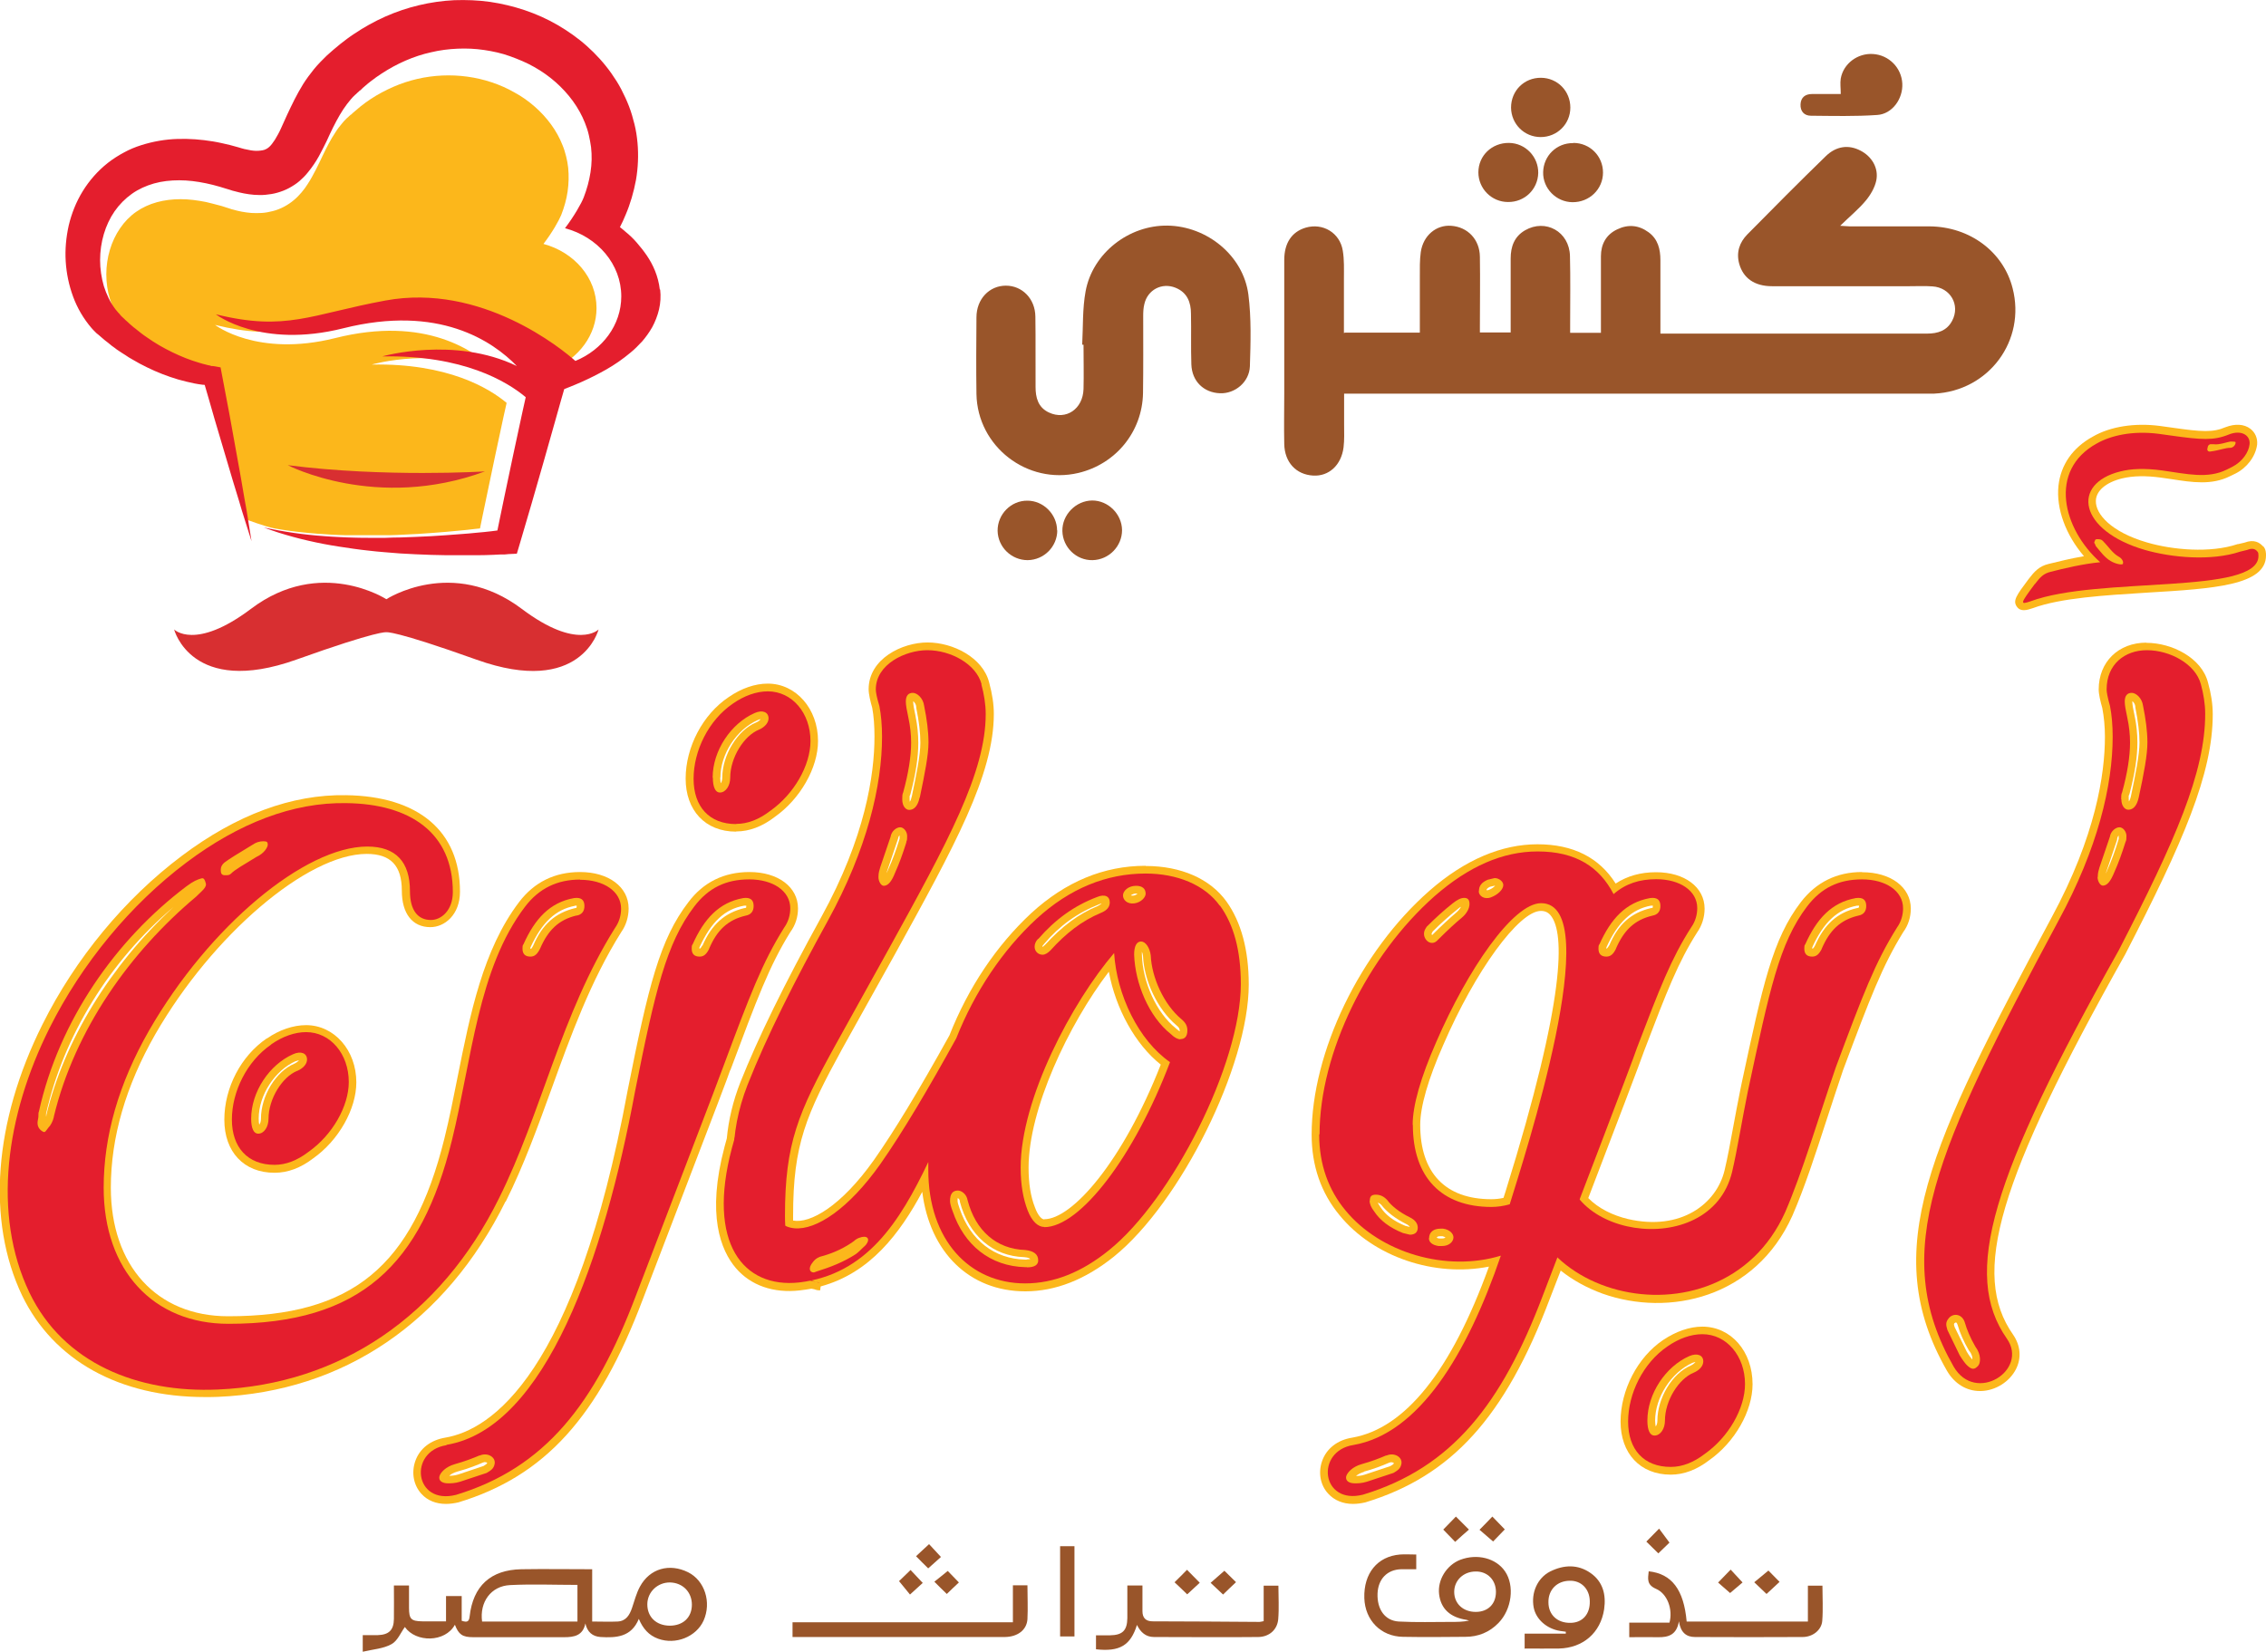
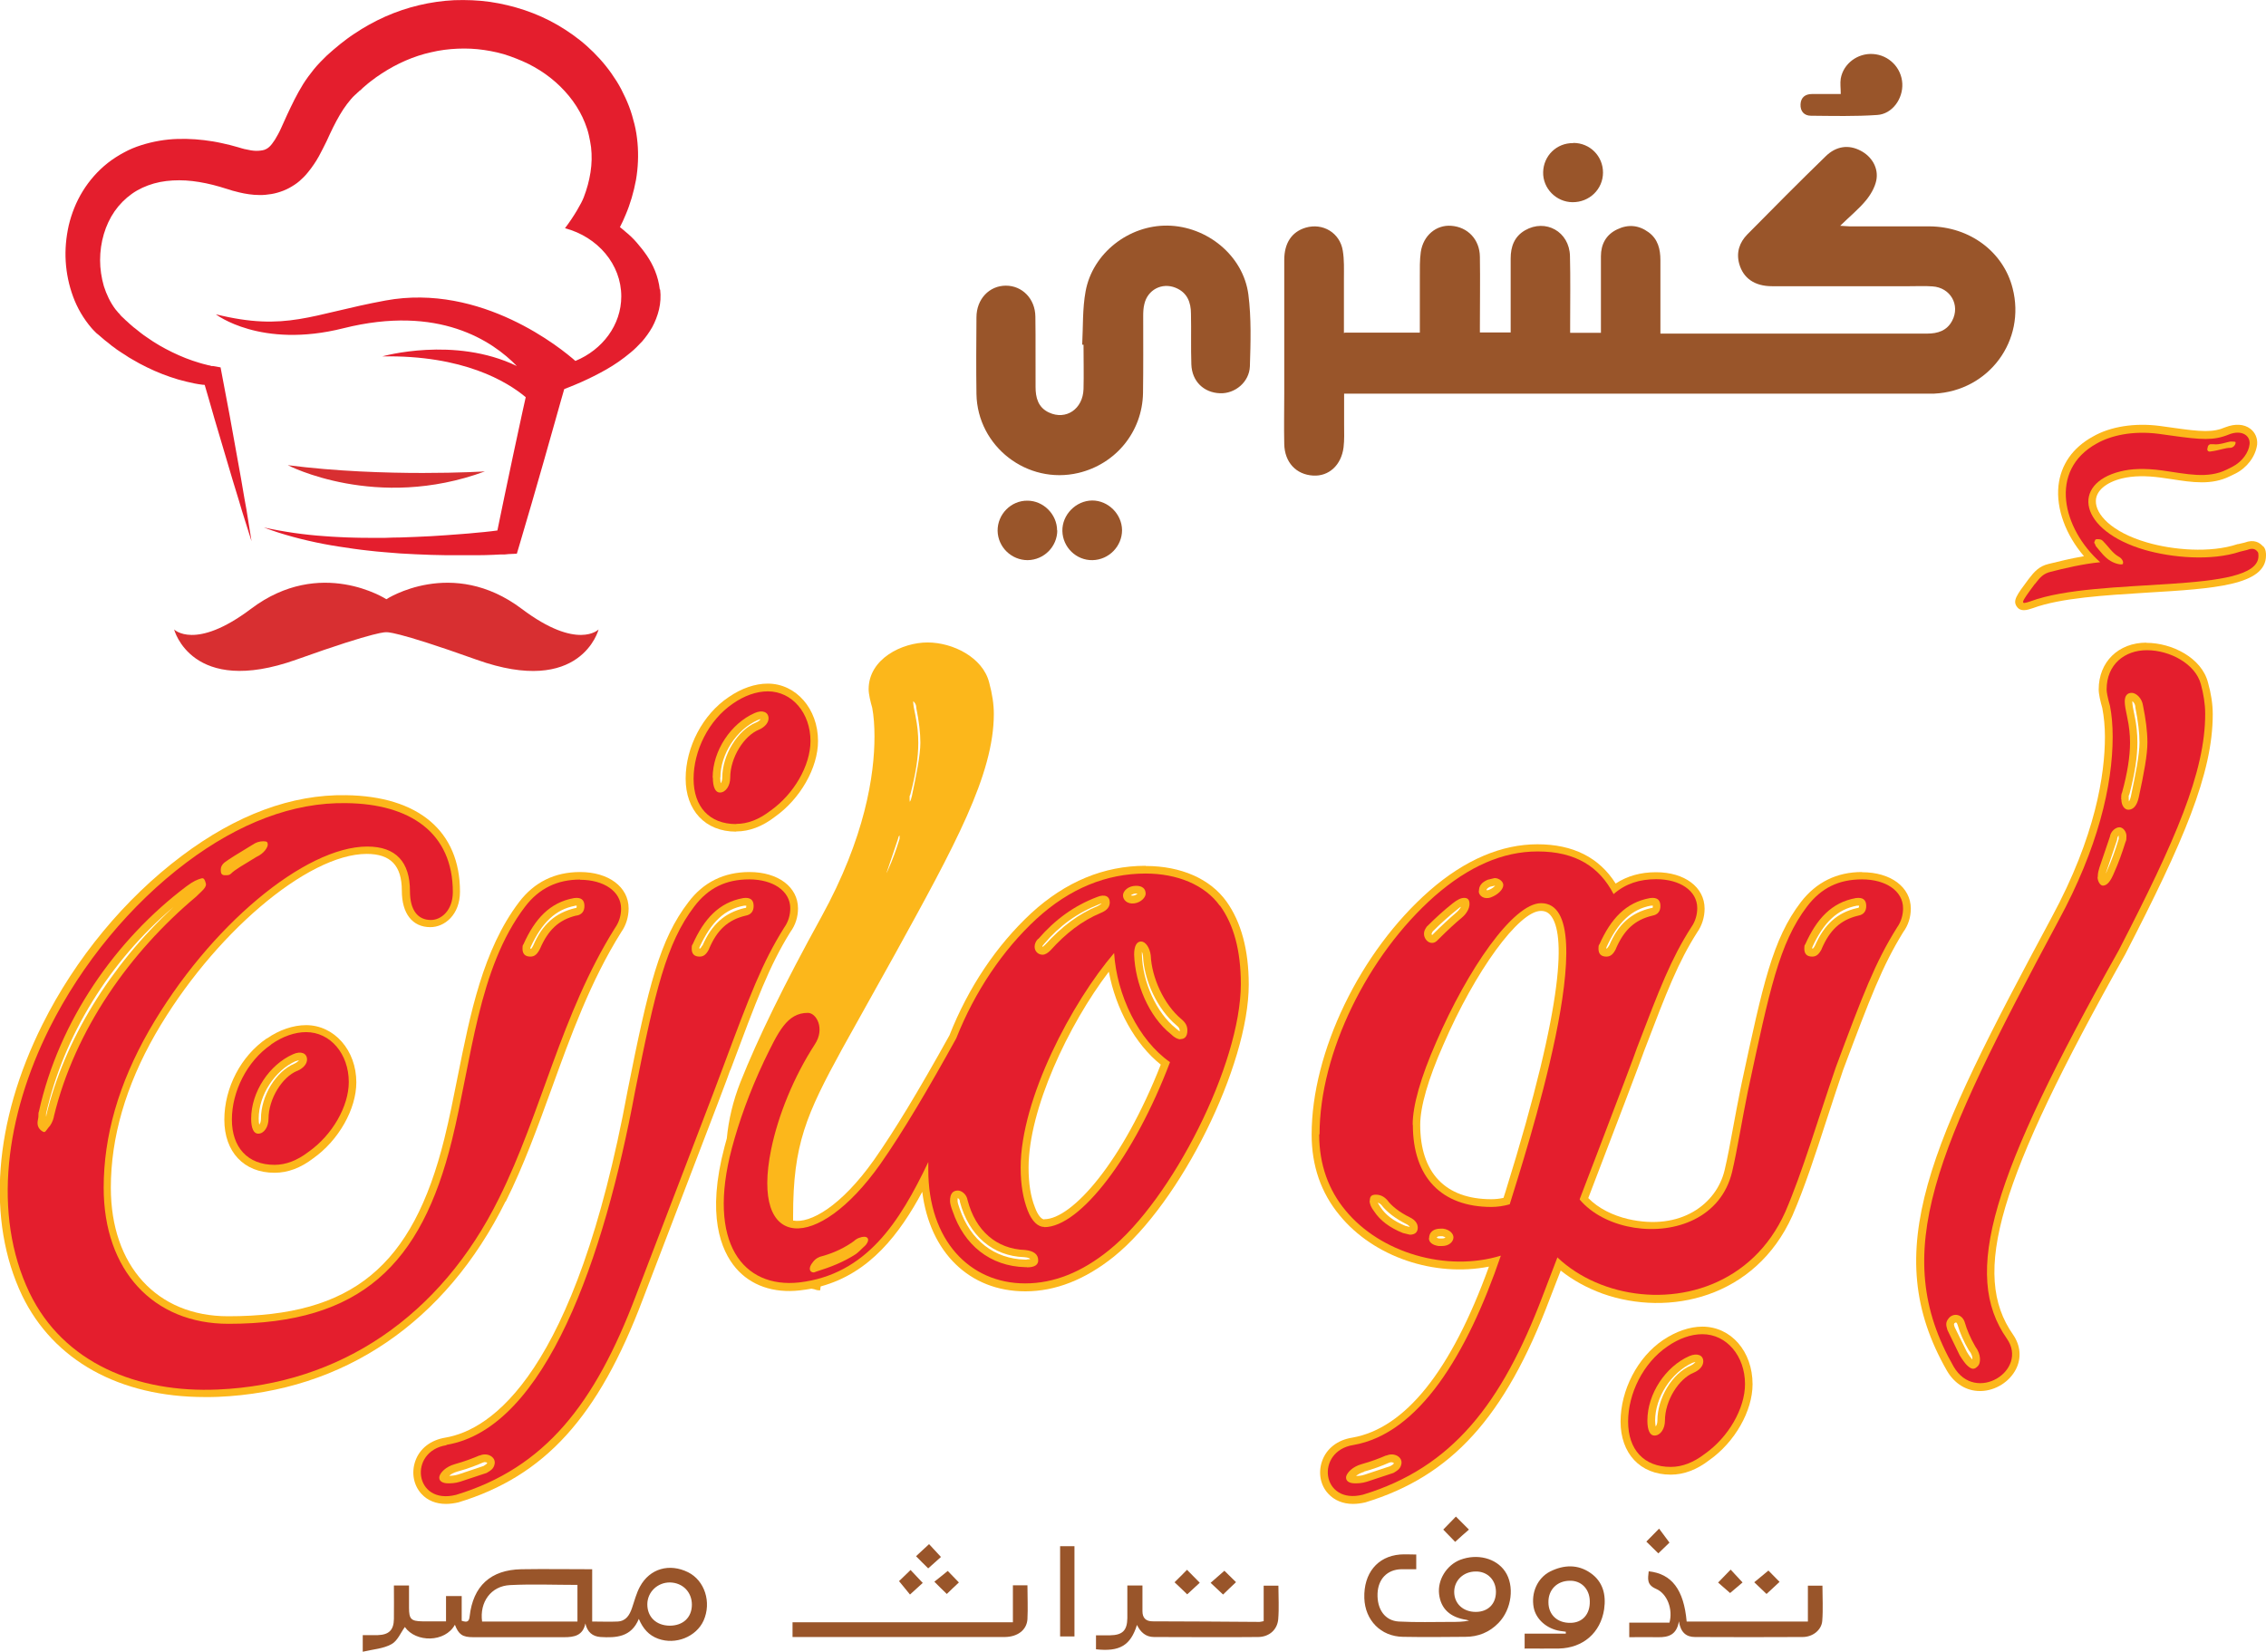
<svg xmlns="http://www.w3.org/2000/svg" id="Layer_2" data-name="Layer 2" viewBox="0 0 120 87.5">
  <defs>
    <style>
      .cls-1 {
        fill: #e41e2d;
      }

      .cls-1, .cls-2, .cls-3, .cls-4 {
        stroke-width: 0px;
      }

      .cls-2 {
        fill: #d82f31;
      }

      .cls-3 {
        fill: #99552a;
      }

      .cls-4 {
        fill: #fcb71b;
      }
    </style>
  </defs>
  <g id="Layer_1-2" data-name="Layer 1">
    <g>
      <g>
        <path class="cls-4" d="M119.84,28.94c-.17-.2-.47-.39-.97-.2l-.34.08h-.03c-1.45.49-3.46.31-4.81-.09-1.89-.55-2.72-1.5-2.7-2.2.01-.53.53-.98,1.39-1.19.59-.14,1.25-.15,2.07-.04.19.03.37.05.55.08,1.09.17,2.13.33,3.1-.16l.29-.14c.61-.31,1.06-.91,1.14-1.53.03-.34-.1-.64-.36-.84-.33-.25-.8-.28-1.32-.08-.66.28-1.23.25-2.83.02l-.65-.09c-1.32-.17-2.61.03-3.53.56-1.08.59-1.71,1.5-1.83,2.61-.13,1.22.39,2.61,1.35,3.73-.69.12-1.35.28-1.87.41-.51.12-.76.41-1.06.8h0c-.66.88-.85,1.15-.62,1.47.1.14.23.18.37.18.16,0,.33-.06.48-.11,1.47-.54,3.8-.68,6.05-.82,3.52-.21,6.29-.38,6.29-1.97,0-.12,0-.34-.16-.5Z" />
        <path class="cls-4" d="M113.67,34.04c-1.49,0-2.53,1.02-2.53,2.48,0,.26.1.67.19.98.09.47.14.99.14,1.52,0,1.99-.49,5.26-2.82,9.57-6.47,12.06-9.18,17.66-5.55,24.01h0c.4.69,1.03,1.08,1.75,1.08.02,0,.04,0,.06,0,.77-.02,1.51-.49,1.85-1.16.3-.59.24-1.25-.15-1.82-2.26-3.22-.82-8.12,5.94-20.16,3.07-5.95,4.63-9.55,4.63-12.71,0-.53-.09-1.11-.25-1.67-.33-1.32-1.92-2.11-3.26-2.11ZM103.5,70.09s.05-.04.08-.04c.04,0,.07.06.09.13h0c.11.4.33.9.59,1.34l.03.04c.15.19.17.36.16.45,0,0-.01-.01-.02-.02-.05-.05-.16-.19-.28-.4l-.64-1.3c-.05-.16-.04-.17,0-.21ZM112.11,44.46l.02-.07c0-.06.04-.1.07-.13,0,0,0,.02,0,.03,0,.06,0,.13,0,.15l-.02.06c-.17.56-.35,1.06-.58,1.58-.03.07-.06.14-.08.19.01-.06.03-.11.05-.17l.55-1.63ZM113.05,37.96c-.09-.42-.13-.65-.13-.8,0,0,0-.01,0-.02.06.04.15.14.16.3v.03c.15.76.22,1.35.22,1.86,0,.65-.22,1.74-.45,2.83-.03.14-.07.24-.11.29,0-.03-.01-.07-.01-.12,0-.06,0-.16,0-.18l.04-.09c.28-1.06.42-1.95.42-2.73,0-.46-.05-.95-.14-1.38Z" />
        <path class="cls-4" d="M38.99,44.04c.69,0,1.38-.26,2.04-.77,1.35-.95,2.29-2.6,2.29-4.02,0-1.71-1.17-3.04-2.66-3.04-.68,0-1.4.25-2.08.72-1.36.91-2.27,2.64-2.27,4.31s1.02,2.81,2.67,2.81ZM38.15,41.19c0-1.24.85-2.55,1.98-3.05.07-.03.12-.04.15-.05-.03.05-.1.12-.24.18-.97.39-1.79,1.72-1.79,2.91,0,.14-.04.25-.08.31-.01-.07-.03-.16-.03-.31Z" />
        <path class="cls-4" d="M90.15,70.27c-.67,0-1.39.25-2.08.71-1.35.91-2.25,2.65-2.25,4.32s1.02,2.81,2.66,2.81c.69,0,1.38-.26,2.04-.77,1.35-.95,2.29-2.6,2.29-4.02,0-1.74-1.14-3.05-2.66-3.05ZM89.78,72.15s-.1.12-.24.18c-.98.41-1.77,1.72-1.77,2.92,0,.14-.04.25-.09.31-.01-.07-.03-.17-.03-.31,0-1.23.85-2.55,1.97-3.06.07-.03.13-.04.16-.05Z" />
        <path class="cls-4" d="M60.66,45.86c-2.2,0-4.23.84-6.05,2.51-1.84,1.71-3.34,3.95-4.33,6.47-1.66,2.99-2.93,5.08-3.99,6.59-1.76,2.49-3.4,3.39-4.29,3.22,0-.08,0-.17,0-.26,0-3.76.68-5.33,2.62-8.87l2.78-4.99c3.15-5.72,5.23-9.49,5.23-12.72,0-.49-.08-1.05-.25-1.67-.34-1.32-1.92-2.11-3.26-2.11s-3.12.86-3.12,2.48c0,.26.1.67.19.98.08.43.12.95.12,1.52,0,2.03-.49,5.34-2.82,9.57-1.95,3.54-3.35,6.4-4.28,8.74-.39.99-.63,2-.72,2.98-.04.15-.08.29-.12.44-.96,3.62-.2,5.49.6,6.43.79.92,1.99,1.34,3.39,1.18.21-.02.41-.06.61-.09.05.01.1.02.15.03.13.05.22.06.31.06l.03-.21c2.62-.71,4.19-2.8,5.38-5.01.4,3.19,2.49,5.27,5.46,5.27,1.59,0,3.17-.62,4.69-1.84,3.53-2.85,7.14-10.12,7.14-14.41,0-1.83-.4-3.31-1.18-4.4-.86-1.2-2.41-1.88-4.27-1.88ZM58.16,47.98c-1.02.41-1.94,1.1-2.82,2.07-.08.08-.13.11-.14.1,0-.03,0-.05.06-.11l.03-.04c.82-.97,1.78-1.66,2.94-2.11.04-.02.08-.03.11-.04-.05.06-.15.11-.19.13ZM54.37,66.72h-.08c-1.63-.04-2.9-1.02-3.47-2.7-.07-.19-.11-.33-.11-.42,0-.07,0-.12.01-.14.04.02.1.07.11.15v.04c.47,1.79,1.74,2.89,3.42,2.94.21.02.28.06.31.1-.04,0-.1.02-.19.02ZM55.3,64.59c-.13,0-.33-.19-.49-.63-.23-.58-.34-1.27-.34-2.11,0-3.1,2.11-7.57,4.25-10.38.36,1.96,1.41,3.86,2.75,4.92-2.01,5.13-4.69,8.19-6.17,8.19ZM62.48,54.59s0,.03,0,.04c-.04-.02-.11-.07-.2-.15l-.02-.02c-1.01-.81-1.75-2.42-1.79-3.9,0-.06,0-.11,0-.15.03.06.05.14.06.23.06,1.33.78,2.83,1.76,3.66.17.13.18.21.18.29ZM59.88,47.43s.12-.1.27-.1c.04,0,.07,0,.09,0-.04.04-.11.1-.23.11-.07,0-.11,0-.13-.02ZM47.64,44.43l-.02.06c-.17.55-.35,1.05-.59,1.58-.03.07-.06.13-.08.18.01-.06.03-.11.05-.17l.55-1.63.02-.07c0-.06.04-.1.07-.13,0,0,0,.02,0,.03,0,.06,0,.13,0,.15ZM48.49,37.96c-.09-.41-.13-.65-.13-.8,0,0,0-.01,0-.02.06.05.15.15.16.3v.04c.15.74.22,1.35.22,1.86,0,.65-.22,1.74-.45,2.83h0c-.03.14-.07.25-.11.3,0-.03-.01-.07-.01-.12,0-.06,0-.16,0-.18l.04-.09c.28-1.06.42-1.95.42-2.73,0-.46-.05-.95-.14-1.38Z" />
        <path class="cls-4" d="M38.68,56.68c1.41-3.77,2.05-5.5,3.18-7.32.26-.35.4-.79.4-1.24,0-1.14-1.06-1.93-2.57-1.93-1.35,0-2.44.54-3.23,1.59-1.52,1.98-2.12,4.43-3.22,9.97-2.78,15.07-7.24,17.99-9.66,18.4-.78.13-1.36.58-1.59,1.25-.21.61-.09,1.27.33,1.73.32.35.77.53,1.3.53.21,0,.42-.03.65-.08,4.58-1.39,7.42-4.52,9.78-10.78l1.31-3.42c2.63-6.87,3.19-8.33,3.31-8.7h0ZM37.19,50.08c-.08.15-.12.17-.14.17,0,0,0,0-.01,0h0s0-.03,0-.05v-.02c.63-1.36,1.34-2.03,2.38-2.21.04,0,.08,0,.1,0,0,0,0,.01,0,.02,0,.07-.01.09-.01.09,0,0-.02.01-.06.02h-.03c-1.04.25-1.73.86-2.22,1.99ZM24.21,77.95c.6-.16,1.11-.37,1.36-.48.11-.05.2-.01.23.01-.01.05-.03.07-.19.17l-1.34.45c-.19.06-.35.07-.48.07.08-.08.22-.16.42-.22Z" />
        <path class="cls-4" d="M26.78,63.65c.96-1.92,1.71-4,2.44-6.01,1.01-2.79,2.05-5.67,3.68-8.27.25-.35.39-.8.39-1.25,0-1.14-1.06-1.93-2.57-1.93-1.35,0-2.43.54-3.23,1.59-1.92,2.53-2.59,5.94-3.25,9.23-.22,1.1-.44,2.23-.71,3.31-1.68,6.76-4.88,9.4-11.45,9.4-3.77,0-6.21-2.67-6.21-6.81,0-2.66.79-5.39,2.35-8.12,3.03-5.27,8.06-9.56,11.2-9.56,1.27,0,1.86.62,1.86,1.95,0,1.21.56,1.93,1.51,1.93.76,0,1.57-.66,1.57-1.88,0-3.2-2.2-5.06-6.04-5.11-2.87-.05-5.8,1.04-8.7,3.22-3.01,2.26-5.63,5.43-7.37,8.92-2.58,5.16-2.97,10.39-1.08,14.36,1.66,3.44,5.16,5.38,9.68,5.38.23,0,.46,0,.69-.01,6.65-.28,12.06-3.95,15.23-10.35ZM30.44,47.97s.08,0,.1,0c0,0,0,.01,0,.02,0,.06-.01.09-.01.09,0,0-.01.01-.05.02h-.02c-1.05.25-1.74.86-2.22,1.98-.08.16-.12.18-.12.18,0,0,0,0-.03,0h0s0-.03,0-.05v-.02c.61-1.34,1.34-2.02,2.36-2.21ZM2.46,59.07v.02s-.01.03-.02.05c0-.03,0-.05,0-.07,0,0,0-.02,0-.03v-.05c.94-4.15,3.37-8.08,6.75-10.95-3.36,3.11-5.79,7.08-6.74,11.04Z" />
        <path class="cls-4" d="M98.6,46.19c-1.33,0-2.42.54-3.23,1.59-1.5,1.96-2.01,4.35-3.13,9.56l-.08.39c-.14.69-.26,1.35-.38,1.99-.15.82-.29,1.59-.45,2.26-.42,1.78-2.31,3.24-5.12,2.59-.8-.19-1.56-.56-2.1-1.11,1.34-3.49,2.82-7.38,2.96-7.8,1.22-3.2,1.8-4.69,2.81-6.28.25-.35.39-.8.39-1.25,0-1.14-1.06-1.93-2.57-1.93-.82,0-1.53.2-2.14.6-.87-1.38-2.26-2.08-4.14-2.08s-3.82.8-5.72,2.46c-3.68,3.23-6.24,8.55-6.24,12.92,0,1.65.5,3.09,1.48,4.27,1.8,2.21,5.03,3.29,7.91,2.72-2,5.53-4.44,8.57-7.24,9.06-.78.12-1.37.58-1.6,1.25-.21.61-.09,1.27.33,1.72.32.35.78.54,1.31.54.21,0,.43-.03.65-.08,4.57-1.39,7.4-4.51,9.77-10.78.12-.32.33-.85.58-1.5.64.51,1.39.92,2.21,1.22,3.51,1.25,8.1.24,10.06-4.13.64-1.47,1.21-3.22,1.81-5.07.28-.86.57-1.74.87-2.63,1.45-3.87,2.08-5.52,3.19-7.32.26-.35.4-.79.4-1.24,0-1.14-1.06-1.93-2.58-1.93ZM96.12,50.08c-.09.17-.13.17-.14.17,0,0,0,0-.01,0h0s0-.03,0-.05v-.02c.61-1.34,1.34-2.02,2.38-2.21.04,0,.08,0,.1,0,0,0,0,.01,0,.02,0,.09-.02.1-.11.11-1.04.24-1.73.86-2.22,1.98ZM76.28,65.48h.11c.08.02.13.05.16.07-.03.02-.09.05-.18.05h-.15c-.07-.01-.11-.02-.13-.04,0-.04.04-.08.19-.08ZM72.96,63.7c.06.02.12.05.19.12.29.38.75.73,1.33,1.02.05.02.14.08.18.15l-.24-.06c-.63-.26-1.04-.57-1.32-1-.05-.07-.11-.16-.14-.23ZM78.83,47.14c-.05.02-.09.02-.11.01,0-.05.04-.11.19-.18l.27-.06c-.05.06-.16.16-.34.23ZM77.14,48.32c-.39.33-.82.73-1.29,1.2,0,0,0,.01-.01.01-.01-.02-.03-.04-.03-.07,0-.01.03-.06.06-.12.45-.45.89-.84,1.33-1.19.07-.06.12-.1.17-.12-.04.08-.11.18-.23.29ZM85.22,50.07c-.09.15-.13.18-.14.18,0,0,0,0-.01,0h0s0-.03,0-.05v-.02c.61-1.34,1.34-2.02,2.36-2.21.04,0,.08,0,.1,0,0,0,0,.01,0,.02,0,.06-.01.09-.01.09,0,0-.01.01-.06.02h-.03c-1.06.25-1.74.86-2.21,1.98ZM79.62,63.45c-.22.05-.43.07-.65.07-2.43,0-3.76-1.4-3.76-3.94,0-.96.42-2.42,1.22-4.23,1.69-3.92,4.01-7.1,5.17-7.1.24,0,.41.09.55.28.68.92.81,4.2-2.42,14.58-.04.13-.08.24-.11.34ZM75.68,65.6h.4s-.4,0-.4,0h0ZM72.23,77.95c.45-.12.94-.3,1.35-.48.11-.04.2,0,.23.02,0,0,0,0,0,0,0,.05-.01.07-.19.17l-1.35.45c-.18.06-.34.07-.46.07.09-.08.23-.16.43-.22Z" />
        <path class="cls-4" d="M14.13,55c-1.37.93-2.25,2.62-2.25,4.31s1.02,2.81,2.66,2.81c.7,0,1.39-.26,2.04-.76,1.35-.95,2.29-2.61,2.29-4.03,0-1.7-1.17-3.03-2.66-3.03-.68,0-1.42.25-2.08.71ZM15.67,56.21c.07-.03.12-.04.16-.05-.03.05-.11.12-.24.18-.98.41-1.77,1.71-1.77,2.91,0,.15-.04.26-.09.32-.02-.07-.03-.17-.03-.32,0-1.24.85-2.55,1.97-3.05Z" />
      </g>
      <path class="cls-1" d="M30.72,46.59c-1.2,0-2.17.46-2.91,1.43-2.5,3.28-2.82,8.09-3.88,12.39-1.62,6.56-4.81,9.71-11.83,9.71-3.98,0-6.61-2.82-6.61-7.21,0-2.73.79-5.5,2.4-8.32,3.19-5.55,8.27-9.75,11.56-9.75,1.53,0,2.26.83,2.26,2.36,0,1.02.42,1.53,1.11,1.53.55,0,1.16-.51,1.16-1.48,0-3.14-2.26-4.67-5.64-4.71-2.82-.05-5.69,1.06-8.46,3.14-2.96,2.22-5.55,5.36-7.26,8.78-2.31,4.62-3.05,9.85-1.06,14.01,1.8,3.74,5.73,5.32,9.98,5.13,6.47-.28,11.79-3.88,14.88-10.12,2.26-4.53,3.28-9.75,6.15-14.33.23-.32.32-.69.32-1.02,0-.92-.92-1.53-2.17-1.53ZM11.91,45.67c.18-.14.69-.46,1.39-.88.28-.19.46-.23.65-.23s.23.05.23.18-.18.46-.6.65c-.69.42-1.16.69-1.34.88-.09.09-.18.09-.32.09-.18,0-.23-.09-.23-.28,0-.14.05-.28.23-.42ZM2.85,59.17c-.05.23-.18.46-.28.55-.14.18-.18.28-.28.23-.18-.09-.37-.28-.28-.65.05-.18,0-.32.05-.42,1.06-4.81,4.07-9.11,7.81-11.93.37-.28.6-.37.79-.42.14-.05.19.09.23.23.09.23-.19.42-.51.74-3.47,2.91-6.42,7.03-7.53,11.65ZM30.54,48.49c-.97.23-1.52.79-1.94,1.76-.14.28-.28.42-.51.42-.28,0-.42-.14-.42-.42,0-.09,0-.19.05-.23.6-1.34,1.39-2.22,2.68-2.45.37-.05.55.09.55.42,0,.28-.14.46-.42.51ZM14.36,55.33c-1.29.88-2.08,2.5-2.08,3.97s.83,2.4,2.26,2.4c.6,0,1.2-.23,1.8-.69,1.25-.88,2.13-2.4,2.13-3.7,0-1.48-.97-2.64-2.26-2.64-.6,0-1.25.23-1.85.65ZM15.74,56.72c-.79.32-1.52,1.48-1.52,2.54,0,.42-.23.79-.55.79-.23,0-.37-.28-.37-.79,0-1.43.97-2.87,2.22-3.42.42-.19.74-.05.74.28,0,.23-.19.46-.51.6Z" />
      <path class="cls-1" d="M38.99,43.64c.6,0,1.2-.23,1.8-.69,1.25-.88,2.13-2.4,2.13-3.7,0-1.48-.97-2.63-2.26-2.63-.6,0-1.25.23-1.85.65-1.29.88-2.08,2.5-2.08,3.98s.83,2.4,2.26,2.4ZM37.74,41.19c0-1.43.97-2.87,2.22-3.42.42-.19.74-.05.74.28,0,.23-.19.46-.51.6-.79.32-1.52,1.48-1.52,2.54,0,.42-.23.79-.55.79-.23,0-.37-.28-.37-.79ZM23.64,76.55c-2.03.32-1.71,3.19.51,2.63,4.71-1.43,7.35-4.81,9.52-10.54,1.34-3.51,4.62-12.06,4.62-12.11,1.43-3.84,2.08-5.55,3.24-7.4.23-.32.32-.69.32-1.02,0-.92-.92-1.53-2.17-1.53s-2.17.46-2.91,1.43c-1.48,1.94-2.08,4.48-3.14,9.8-1.62,8.74-4.72,17.84-9.98,18.72ZM37.56,50.25c-.14.28-.28.42-.51.42-.28,0-.42-.14-.42-.42,0-.09,0-.19.05-.23.6-1.34,1.39-2.22,2.68-2.45.37-.05.55.09.55.42,0,.28-.14.46-.42.51-.97.23-1.53.79-1.94,1.76ZM25.4,77.1c.42-.19.88.09.79.46-.05.23-.18.32-.42.46l-1.39.46c-.28.09-.51.09-.65.09-.32,0-.51-.14-.46-.37.05-.19.32-.51.83-.65.51-.14.97-.32,1.3-.46Z" />
-       <path class="cls-1" d="M51.98,36.24c-.28-1.06-1.62-1.8-2.87-1.8-1.16,0-2.73.74-2.73,2.08,0,.14.05.42.19.88.09.46.14,1.02.14,1.62,0,2.59-.79,5.96-2.87,9.75-1.71,3.1-3.23,6.1-4.25,8.69-2.08,5.32.56,9.85,3.65,10.45-.42-.09-1.67-.69-1.67-3.51,0-3.84.69-5.45,2.68-9.06l2.77-4.99c3.19-5.78,5.18-9.43,5.18-12.53,0-.51-.09-1.06-.23-1.57ZM48.7,42.25c-.09.42-.28.65-.55.65-.18,0-.37-.19-.37-.56,0-.14,0-.28.05-.37.28-1.02.42-1.9.42-2.64,0-.42-.05-.88-.14-1.29-.09-.42-.14-.69-.14-.88,0-.32.14-.46.37-.46s.55.28.6.69c.14.69.23,1.34.23,1.94,0,.65-.19,1.62-.46,2.91ZM48,44.61c-.19.6-.37,1.11-.6,1.62-.18.46-.37.69-.6.69-.14,0-.28-.23-.28-.46s.05-.37.09-.51l.55-1.62c.05-.32.32-.51.51-.51s.37.23.37.46c0,.14,0,.23-.05.32ZM43.24,67.9l.18.05s-.09,0-.18-.05Z" />
      <path class="cls-1" d="M64.6,47.98c-.79-1.11-2.26-1.71-3.93-1.71-2.08,0-4.02.79-5.78,2.4-1.8,1.66-3.28,3.88-4.25,6.33-1.43,2.59-2.82,4.95-4.02,6.66-3.33,4.71-6.89,4.62-5.78-.79.37-1.8,1.2-3.84,2.31-5.55.55-.83.09-1.67-.37-1.67-1.11,0-1.57,1.02-2.31,2.54-.79,1.67-1.34,3.24-1.71,4.62-1.34,5.04.6,7.44,3.56,7.12,3.56-.42,5.32-3.19,6.84-6.38v.42c0,3.7,2.17,6.01,5.13,6.01,1.53,0,3.01-.6,4.44-1.76,3.33-2.68,6.98-9.85,6.98-14.1,0-1.76-.37-3.14-1.11-4.16ZM60.16,46.92c.32,0,.51.14.51.42,0,.18-.23.46-.6.51s-.6-.18-.6-.42.28-.51.69-.51ZM54.98,49.74c.88-1.02,1.89-1.76,3.1-2.22.42-.18.69-.05.69.28,0,.23-.14.42-.46.55-1.02.42-1.89,1.11-2.68,1.99-.14.14-.28.23-.42.23-.23,0-.42-.18-.42-.42,0-.14.05-.28.18-.42ZM62.51,55.05c-.14,0-.32-.09-.51-.28-1.16-.92-1.89-2.68-1.94-4.21,0-.46.14-.69.37-.69s.46.32.51.74c.05,1.16.69,2.59,1.62,3.37.23.19.32.37.32.6,0,.32-.14.46-.37.46ZM55.3,64.99c-.32,0-.65-.28-.88-.88-.23-.6-.37-1.34-.37-2.26,0-3.65,2.73-8.78,4.95-11.37.14,2.22,1.29,4.62,2.96,5.78-1.89,4.99-4.76,8.74-6.66,8.74ZM54.38,67.12h-.09c-1.85-.05-3.23-1.16-3.84-2.96-.09-.23-.14-.42-.14-.55,0-.37.14-.55.42-.55.18,0,.46.19.51.51.42,1.62,1.53,2.59,3.05,2.64.46.05.69.23.69.55,0,.23-.18.37-.6.37ZM45.78,66.01c-.19.18-.32.32-.46.42-.65.42-1.34.69-2.08.92l-.14.05c-.23,0-.32-.23-.05-.55.14-.19.32-.28.51-.32.65-.18,1.2-.46,1.66-.79.14-.14.37-.23.56-.23s.32.18,0,.51Z" />
      <path class="cls-1" d="M69.86,60.09c0,1.62.51,2.96,1.39,4.02,1.85,2.26,5.36,3.28,8.23,2.4-1.8,5.27-4.35,9.43-7.81,10.03-2.03.32-1.71,3.19.51,2.63,4.71-1.43,7.35-4.81,9.52-10.54,1.29-3.37,4.85-12.66,4.99-13.13,1.2-3.14,1.8-4.71,2.87-6.38.23-.32.32-.69.32-1.02,0-.92-.92-1.53-2.17-1.53-.88,0-1.62.23-2.26.79-.74-1.43-1.99-2.26-4.02-2.26-1.85,0-3.65.79-5.45,2.36-3.56,3.14-6.1,8.32-6.1,12.62ZM78.32,47.2c0-.28.14-.46.46-.6l.37-.09c.23,0,.46.18.46.37,0,.23-.28.51-.65.65-.37.14-.65-.09-.65-.32ZM85.58,50.25c-.14.28-.28.42-.51.42-.28,0-.42-.14-.42-.42,0-.09,0-.19.05-.23.6-1.34,1.39-2.22,2.68-2.45.37-.05.55.09.55.42,0,.28-.14.46-.42.51-.97.23-1.52.79-1.94,1.76ZM75.41,49.46c0-.14.05-.23.14-.37.46-.46.92-.88,1.39-1.25.23-.18.42-.28.6-.28s.28.09.28.32-.14.51-.42.74-.69.6-1.25,1.16c-.32.37-.74.05-.74-.32ZM74.81,59.58c0-1.02.42-2.5,1.25-4.39,1.66-3.84,4.07-7.35,5.55-7.35,3.51,0-.92,13.54-1.66,15.95-.32.09-.65.14-.97.14-2.64,0-4.16-1.57-4.16-4.35ZM72.54,63.6c0-.23.09-.32.32-.32s.42.09.6.28c.23.32.65.65,1.2.92.28.14.42.32.42.55s-.14.37-.42.37l-.37-.09c-.69-.28-1.2-.65-1.53-1.16-.14-.18-.23-.37-.23-.55ZM75.68,65.59c0-.32.23-.51.6-.51h.14c.37.05.55.28.55.46,0,.23-.23.46-.6.46h-.19c-.32-.05-.51-.19-.51-.42ZM73.42,77.1c.42-.19.88.09.79.46-.05.23-.18.32-.42.46l-1.39.46c-.28.09-.51.09-.65.09-.32,0-.51-.14-.46-.37.05-.19.32-.51.83-.65.51-.14.97-.32,1.29-.46Z" />
      <path class="cls-1" d="M80.95,60.83c-2.08,7.77,10.12,11.09,13.59,3.37.92-2.13,1.71-4.85,2.68-7.67,1.43-3.84,2.08-5.55,3.24-7.4.23-.32.32-.69.32-1.02,0-.92-.92-1.53-2.17-1.53s-2.17.46-2.91,1.43c-1.48,1.94-1.99,4.44-3.14,9.8-.32,1.57-.55,3.05-.83,4.25-1.16,4.9-9.75,3.42-8.69-1.2.42-1.8,1.2-3.84,2.31-5.55.56-.83.09-1.67-.37-1.67-1.11,0-1.57,1.02-2.31,2.54-.79,1.67-1.34,3.24-1.71,4.62ZM96.48,50.25c-.14.28-.28.42-.51.42-.28,0-.42-.14-.42-.42,0-.09,0-.19.05-.23.6-1.34,1.39-2.22,2.68-2.45.37-.05.55.09.55.42,0,.28-.14.46-.42.51-.97.23-1.52.79-1.94,1.76ZM88.48,77.7c.6,0,1.2-.23,1.8-.69,1.25-.88,2.13-2.4,2.13-3.7,0-1.48-.97-2.64-2.26-2.64-.6,0-1.25.23-1.85.65-1.29.88-2.08,2.5-2.08,3.98s.83,2.4,2.26,2.4ZM87.24,75.25c0-1.43.97-2.87,2.22-3.42.42-.18.74-.05.74.28,0,.23-.18.46-.51.6-.79.32-1.52,1.48-1.52,2.54,0,.42-.23.79-.56.79-.23,0-.37-.28-.37-.79Z" />
      <path class="cls-1" d="M107.76,30.93c-.79,1.06-.79,1.11-.23.92,3.61-1.34,12.07-.32,12.07-2.4,0-.09,0-.18-.05-.23-.14-.18-.32-.18-.55-.09l-.37.09c-1.53.51-3.61.32-5.04-.09-3.51-1.02-3.93-3.51-1.3-4.16.56-.14,1.25-.18,2.22-.05,1.29.18,2.4.46,3.42-.05l.28-.14c.55-.28.88-.79.92-1.2.05-.46-.42-.79-1.11-.51-.79.32-1.43.28-3.05.05l-.65-.09c-1.39-.18-2.54.09-3.28.51-2.59,1.43-1.8,4.53.18,6.29-.92.09-1.89.32-2.63.51-.37.09-.55.28-.83.65ZM116.91,23.71s0-.14.14-.18h.18c.28.05.79-.14.88-.14.23,0,.28,0,.28.05,0,.14-.14.28-.28.28-.28,0-.6.14-1.02.19-.18.05-.23-.09-.18-.19ZM112.43,29.86c-.05.09-.42,0-.65-.14-.32-.18-.55-.51-.79-.79q-.05-.14-.09-.18c.05-.14.05-.19.14-.19.14,0,.23,0,.32.09.28.28.51.65.83.83.18.09.28.28.23.37ZM103.46,72.39c1.16,1.99,3.98.19,2.82-1.48-2.4-3.42-.83-8.55,5.92-20.57,3-5.82,4.58-9.43,4.58-12.53,0-.51-.09-1.06-.23-1.57-.28-1.06-1.62-1.8-2.86-1.8-1.16,0-2.13.74-2.13,2.08,0,.14.05.42.18.88.09.46.14,1.02.14,1.62,0,2.59-.79,5.92-2.87,9.75-6.52,12.16-9.01,17.57-5.55,23.62ZM112.33,42.34c0-.14,0-.28.05-.37.28-1.02.42-1.9.42-2.64,0-.42-.05-.88-.14-1.29-.09-.42-.14-.69-.14-.88,0-.32.14-.46.37-.46s.55.28.6.69c.14.69.23,1.34.23,1.94,0,.65-.18,1.62-.46,2.91-.09.42-.28.65-.55.65-.18,0-.37-.19-.37-.56ZM111.09,46.46c0-.23.05-.37.09-.51l.55-1.62c.05-.32.32-.51.51-.51s.37.23.37.46c0,.14,0,.23-.05.32-.19.6-.37,1.11-.6,1.62-.19.46-.37.69-.6.69-.14,0-.28-.23-.28-.46ZM104.06,70.08c.09.32.28.79.55,1.25.32.42.28.88.14,1.02-.18.19-.32.23-.6-.05-.09-.09-.23-.28-.37-.51l-.65-1.34c-.09-.28-.09-.42.05-.6.23-.32.74-.28.88.23Z" />
-       <path class="cls-4" d="M6.7,17.34l.2.19.07.06.14.12.14.12.07.06.21.17.14.11.07.05.07.05c.05.04.1.07.15.11.2.14.4.27.61.4.42.25.86.46,1.31.64.23.09.46.17.69.24.12.03.23.06.35.09.06.01.12.03.17.04.03,0,.06.01.08.02h.07s.38.08.38.08l.06.3.2,1.04.19,1.04.19,1.04.19,1.05.19,1.05.18,1.05.09.52.09.52s1.02.39,1.54.49c.25.05.5.08.75.12.25.03.5.07.76.09.25.03.5.05.76.07.25.02.51.03.76.05s.51.02.76.03h2.18s.06,0,.09,0c.25,0,.5-.02.76-.03.51-.02,1.01-.05,1.51-.09.25-.02.5-.04.76-.06s.5-.05.75-.07c.25-.02.5-.05.75-.08l.29-.03.13-.64.22-1.05.44-2.1.45-2.1.17-.76c-.92-.77-3.11-2.11-7.15-2.03,0,0,3.59-1.03,6.71.48-1.2-1.24-3.89-3.08-8.65-1.88-4.12,1.03-6.35-.7-6.35-.7,3.52.87,4.72,0,8.45-.68,4.79-.89,8.79,2.42,9.46,3.01,1.35-.56,2.29-1.8,2.29-3.22,0-1.61-1.18-2.96-2.81-3.4.47-.61.82-1.24.94-1.53.16-.41.28-.83.34-1.25.06-.42.07-.84.03-1.25-.02-.2-.06-.41-.11-.61-.05-.2-.11-.4-.19-.59-.3-.77-.82-1.47-1.47-2.04-.33-.29-.68-.54-1.07-.75-.38-.22-.79-.4-1.21-.54-.42-.14-.85-.24-1.29-.3-.44-.06-.89-.08-1.33-.06-.44.02-.89.08-1.32.18-.43.1-.86.24-1.27.42s-.81.39-1.19.64c-.19.12-.37.26-.55.4l-.13.11-.13.11-.13.11-.12.11h-.02s0,.02-.02.03l-.04.03-.07.07-.04.03s0,0,0,0l-.02.02-.05.05c-.07.07-.14.14-.2.22-.13.15-.26.32-.37.5-.24.36-.45.77-.67,1.23-.11.23-.22.47-.35.72-.13.25-.27.52-.45.79-.09.14-.19.28-.31.42-.12.14-.25.28-.41.41-.15.13-.33.25-.52.35s-.39.18-.59.23-.4.09-.59.1c-.19.01-.38.01-.55,0-.35-.03-.67-.09-.97-.18-.04,0-.07-.02-.11-.03l-.12-.04-.19-.06c-.11-.04-.22-.07-.34-.1-.23-.06-.45-.12-.67-.17-.45-.09-.9-.15-1.34-.15-.44,0-.86.05-1.26.16-.4.11-.77.28-1.1.51s-.62.53-.85.87c-.47.68-.73,1.56-.73,2.44,0,.44.06.88.19,1.3.13.42.32.81.57,1.15.03.04.06.08.1.12.02.02.03.04.05.06l.03.03s.02.02.03.03l.02.03h.01s.05.06.05.06h0s.01.02,0,.01l.02.02" />
      <path class="cls-2" d="M25.68,24.97s-5.3.33-10.44-.33c0,0,4.69,2.45,10.44.33" />
      <path class="cls-1" d="M34.94,15.33c-.04-.35-.13-.68-.25-.98-.12-.3-.27-.57-.44-.82-.17-.25-.35-.47-.53-.68s-.38-.4-.59-.57c-.1-.09-.2-.17-.3-.25.11-.21.21-.43.3-.65.25-.58.43-1.21.55-1.85.11-.64.14-1.31.08-1.97-.03-.33-.08-.66-.16-.98-.08-.32-.17-.64-.29-.95-.12-.31-.26-.61-.41-.9s-.33-.57-.52-.84c-.38-.54-.82-1.02-1.3-1.45-.48-.43-1.01-.8-1.56-1.12-.55-.32-1.14-.58-1.73-.78-.6-.2-1.22-.35-1.84-.44-.63-.09-1.26-.11-1.89-.09-1.26.06-2.51.36-3.66.87-.58.26-1.12.56-1.64.91-.26.17-.51.36-.75.55l-.18.15-.18.15-.17.15c-.06.05-.12.11-.18.16l-.04.04-.04.04-.07.07-.04.04-.03.03-.02.02s-.06.06-.09.09c-.12.12-.23.25-.34.38-.21.26-.41.53-.58.8-.34.55-.6,1.1-.84,1.61-.12.26-.23.5-.33.73s-.22.43-.32.6c-.11.17-.21.3-.3.38-.09.08-.16.12-.27.16-.1.03-.25.05-.42.05-.18,0-.38-.04-.6-.09-.03,0-.05-.01-.08-.02l-.08-.02-.2-.06c-.14-.04-.29-.08-.44-.12-.3-.07-.59-.14-.9-.19-.61-.1-1.23-.15-1.87-.13-.64.02-1.29.13-1.92.33-.32.1-.63.23-.92.39-.3.16-.58.34-.85.55-.53.42-.98.93-1.33,1.5-.35.57-.59,1.18-.74,1.81-.14.63-.2,1.27-.16,1.91.04.64.17,1.26.39,1.86.22.6.55,1.17.98,1.67.05.06.11.12.17.18.03.03.06.06.09.09l.05.04s.03.03.05.04c.13.12.24.2.35.3l.09.07.09.07.17.14.18.13.09.07.09.06.18.12.19.12.09.06.09.06c.06.04.13.08.19.11.25.15.51.29.78.42.53.26,1.07.47,1.64.64.28.08.57.15.86.21.14.03.29.05.44.07.04,0,.07,0,.11.01l.21.72.31,1.08.32,1.08.32,1.08.32,1.08.33,1.08.16.54.17.54.17.54.17.54-.09-.56-.09-.56-.09-.56-.1-.55-.19-1.11-.2-1.11-.2-1.11-.2-1.11-.21-1.11-.21-1.11-.06-.32-.4-.07h-.08s-.06-.02-.09-.03c-.06-.01-.12-.02-.18-.04-.12-.03-.25-.06-.37-.1-.25-.07-.49-.16-.73-.25-.48-.19-.95-.42-1.4-.68-.22-.13-.44-.27-.65-.42-.05-.04-.11-.08-.16-.11l-.08-.06-.08-.06-.15-.12-.15-.12-.08-.06-.22-.19-.14-.13-.07-.06-.07-.07-.14-.13-.02-.02s0,0,0,0h0s-.07-.08-.07-.08l-.02-.03s-.02-.02-.03-.03l-.03-.03s-.04-.04-.05-.06c-.04-.04-.07-.09-.11-.13-.27-.36-.47-.78-.61-1.22-.13-.45-.2-.92-.2-1.38,0-.94.27-1.87.77-2.59.25-.36.56-.67.91-.92.35-.25.75-.43,1.17-.55.42-.12.88-.17,1.34-.17.47,0,.94.06,1.42.16.24.05.48.11.72.18.12.04.24.07.36.11l.2.06.12.04s.08.02.12.03c.32.09.66.16,1.03.19.19.01.38.02.59,0s.42-.05.63-.11c.21-.06.43-.14.63-.25.2-.11.39-.23.55-.37s.31-.29.43-.44c.13-.15.23-.3.33-.44.2-.29.35-.58.48-.84.14-.27.26-.52.37-.77.23-.49.46-.93.71-1.31.13-.19.26-.37.4-.53.07-.08.14-.16.22-.23l.06-.05.02-.02s0,0,0,0l.04-.04.08-.07.04-.04s.01-.01.02-.02h.02s.13-.13.13-.13l.14-.12.14-.12.14-.11c.19-.15.39-.29.59-.42.4-.26.82-.49,1.26-.68.44-.19.89-.34,1.35-.44.46-.11.93-.17,1.4-.19.47-.02.94,0,1.41.07.47.07.93.17,1.37.33s.88.34,1.28.57c.41.23.79.5,1.13.8.69.61,1.24,1.35,1.56,2.17.08.2.15.41.2.63s.09.43.12.65c.05.44.04.88-.03,1.33-.07.45-.19.89-.36,1.33-.12.31-.5.98-.99,1.63,1.73.46,2.98,1.91,2.98,3.61,0,1.52-1,2.83-2.43,3.42-.71-.63-4.97-4.14-10.06-3.2-3.96.73-5.24,1.65-8.98.73,0,0,2.37,1.84,6.75.74,5.06-1.27,7.91.68,9.19,2-3.31-1.6-7.13-.51-7.13-.51,4.3-.08,6.62,1.34,7.6,2.16l-.18.81-.48,2.23-.47,2.23-.23,1.11-.14.68-.31.04c-.27.03-.53.06-.8.08-.27.03-.53.05-.8.07-.27.02-.54.04-.8.06-.53.04-1.07.07-1.61.09-.27.01-.54.02-.8.03-.27,0-.54.01-.81.02-.27,0-.54,0-.81,0s-.54,0-.81-.01c-.27,0-.54-.02-.81-.03-.27-.01-.54-.03-.81-.05s-.54-.04-.8-.07-.54-.06-.8-.1c-.27-.04-.53-.08-.8-.13-.27-.05-.53-.1-.8-.16.25.1.51.18.77.27.26.08.52.16.78.23.26.07.53.14.8.2.27.06.53.12.8.17.27.05.54.1.81.14.27.04.54.08.81.12s.54.07.81.1c.27.03.54.06.82.08.54.05,1.09.09,1.64.11.55.03,1.09.04,1.64.05.27,0,.55,0,.82,0s.55,0,.82,0c.27,0,.55-.01.82-.02l.41-.02h.21s.21-.02.21-.02l.43-.02.14-.47.32-1.09.32-1.09.63-2.19.62-2.19.31-1.1.17-.59c.08-.03.15-.06.23-.09.22-.09.45-.18.67-.28.45-.2.89-.42,1.33-.67.22-.13.44-.26.65-.41.21-.15.43-.31.64-.49.11-.09.21-.18.31-.28.1-.1.2-.2.3-.31.19-.22.37-.47.53-.75.15-.28.28-.6.36-.94.08-.34.1-.7.06-1.05" />
      <path class="cls-2" d="M27.63,32.25c-3.69-2.78-7.17-.51-7.17-.51,0,0-3.49-2.27-7.17.51-2.96,2.23-4.07,1.09-4.07,1.09,0,0,.92,3.58,6.47,1.6,4.39-1.57,4.77-1.45,4.77-1.45,0,0,.38-.12,4.77,1.45,5.55,1.99,6.47-1.6,6.47-1.6,0,0-1.11,1.14-4.07-1.09" />
      <g>
        <path class="cls-3" d="M24.09,86.06c-.52.95-2.07.95-2.65.12-.22.3-.39.74-.71.91-.43.24-.97.27-1.52.4v-.88c.26,0,.53,0,.8,0,.59-.02.84-.27.85-.85.01-.58,0-1.16,0-1.78h.8c0,.39,0,.78,0,1.18,0,.6.11.71.7.72.4,0,.8,0,1.26,0v-1.34h.83v1.31c.28.09.39.06.42-.23.18-1.61,1.11-2.47,2.74-2.5,1.23-.02,2.45,0,3.75,0v2.77c.49,0,.92.02,1.34,0,.45-.02.64-.34.77-.72.13-.38.23-.78.42-1.13.52-.96,1.56-1.25,2.55-.76.88.44,1.25,1.59.82,2.56-.39.86-1.48,1.3-2.41.96-.49-.18-.8-.53-1.02-1.05-.4.97-1.2,1.01-2.03.96-.42-.03-.7-.26-.8-.72-.13.65-.6.73-1.12.73-1.61,0-3.21,0-4.82,0-.57,0-.77-.14-.97-.66ZM30.58,83.95c-1.21,0-2.39-.05-3.57.01-1.01.05-1.62.9-1.48,1.93h5.05v-1.94ZM36.64,85c0-.67-.48-1.16-1.15-1.18-.67-.01-1.21.51-1.21,1.16,0,.67.47,1.12,1.18,1.13.71,0,1.18-.43,1.18-1.12Z" />
        <path class="cls-3" d="M75,82.34v.78c-.28,0-.54,0-.8,0-.74.02-1.22.52-1.25,1.29-.03.83.39,1.44,1.13,1.48.92.05,1.84.02,2.76.02.32,0,.64,0,.96-.07-.05-.01-.09-.03-.14-.04-.87-.13-1.36-.59-1.45-1.36-.09-.76.4-1.54,1.12-1.82.9-.34,1.89-.09,2.37.61.52.76.36,2.01-.34,2.73-.48.5-1.08.74-1.76.74-1.1.01-2.21.02-3.31,0-1.16-.02-2-.87-2.04-2.05-.04-1.31.69-2.21,1.89-2.31.27-.02.55,0,.85,0ZM78.15,85.38c.65,0,1.07-.42,1.07-1.06,0-.63-.45-1.09-1.07-1.08-.65,0-1.14.47-1.14,1.08,0,.62.47,1.06,1.14,1.06Z" />
        <path class="cls-3" d="M95.74,85.89v-1.9h.77c0,.63.04,1.25-.01,1.87-.04.48-.5.85-1.04.85-1.9.01-3.8.01-5.7,0-.46,0-.76-.24-.85-.83-.12.72-.56.85-1.1.84-.5-.01-1,0-1.53,0v-.77h2.13c.19-.7-.11-1.53-.71-1.79-.51-.22-.43-.54-.39-.93,1.22.13,1.86.97,2.01,2.66h6.42Z" />
        <path class="cls-3" d="M54.41,83.97c0,.62.03,1.21,0,1.8-.04.57-.52.93-1.19.94-1.44,0-2.88,0-4.31,0-2.15,0-4.3,0-6.45,0-.15,0-.3,0-.49,0v-.78h11.67v-1.96h.77Z" />
        <path class="cls-3" d="M66.92,85.88v-1.89h.78c0,.6.04,1.19-.01,1.78-.05.56-.48.93-1.05.94-1.84.02-3.69,0-5.53,0-.43,0-.71-.25-.9-.64-.34,1.09-.92,1.43-2.17,1.29v-.74c.25,0,.49,0,.74,0,.66-.01.91-.25.92-.91,0-.57,0-1.13,0-1.73h.8c0,.46,0,.91,0,1.36,0,.35.17.54.54.54,1.89,0,3.77.02,5.66.03.05,0,.11-.02.22-.04Z" />
        <path class="cls-3" d="M80.74,87.3v-.77h2.18s0-.07,0-.1c-.1-.01-.19-.03-.29-.04-.72-.11-1.29-.62-1.41-1.24-.15-.78.2-1.57.87-1.91.72-.36,1.47-.39,2.14.08.66.46.83,1.15.72,1.92-.19,1.25-1.12,2.05-2.39,2.08-.6.01-1.2,0-1.84,0ZM83.16,85.96c.64,0,1.05-.46,1.03-1.15-.01-.65-.46-1.1-1.07-1.08-.67.01-1.13.48-1.12,1.14,0,.66.47,1.1,1.16,1.09Z" />
        <path class="cls-3" d="M56.14,81.9h.76v4.78h-.76v-4.78Z" />
        <path class="cls-3" d="M50.19,83.21c.17.18.38.39.59.61-.21.2-.43.4-.64.61-.2-.19-.41-.4-.66-.65.22-.17.45-.36.71-.57Z" />
        <path class="cls-3" d="M77.06,81.67c-.21-.22-.42-.43-.63-.65.23-.24.44-.45.67-.69.23.23.45.45.69.69-.24.21-.47.41-.73.65Z" />
-         <path class="cls-3" d="M79.03,80.33c.23.24.44.45.66.68-.21.22-.43.44-.62.64-.26-.23-.49-.42-.72-.62.25-.25.46-.47.68-.7Z" />
        <path class="cls-3" d="M49.15,83.07c-.2-.2-.42-.41-.64-.64.23-.21.45-.42.69-.64.19.2.39.42.63.68-.21.19-.44.39-.67.6Z" />
        <path class="cls-3" d="M48.86,83.85c-.21.19-.42.38-.67.61-.18-.22-.38-.46-.58-.71.16-.16.38-.36.61-.59.2.21.4.43.65.69Z" />
        <path class="cls-3" d="M65.46,83.8c-.25.24-.47.44-.69.66-.21-.2-.43-.41-.66-.62.25-.22.48-.42.73-.64.17.17.4.39.62.61Z" />
        <path class="cls-3" d="M90.99,83.82c.25-.26.45-.47.66-.68.22.24.42.46.63.68-.2.17-.43.36-.66.56-.16-.14-.4-.35-.63-.55Z" />
        <path class="cls-3" d="M63.53,83.84c-.24.22-.45.42-.66.61-.22-.21-.44-.43-.67-.64.23-.22.44-.44.66-.66.2.2.41.42.67.68Z" />
        <path class="cls-3" d="M93.55,84.43c-.18-.17-.39-.37-.65-.62.27-.22.51-.42.75-.62.17.17.38.38.59.6-.22.21-.44.41-.69.64Z" />
        <path class="cls-3" d="M87.19,81.65c.22-.22.42-.43.67-.68.19.26.37.5.55.74-.14.13-.36.35-.59.57-.19-.19-.4-.4-.64-.63Z" />
      </g>
      <g>
        <path class="cls-3" d="M71.22,17.62h3.97c0-1,0-1.97,0-2.94,0-.45-.01-.9.05-1.33.13-.88.82-1.45,1.61-1.39.87.06,1.51.72,1.52,1.64.02,1.23,0,2.46,0,3.68,0,.1,0,.19,0,.33h1.63c0-.15,0-.3,0-.45,0-1.16,0-2.32,0-3.47,0-.62.19-1.16.76-1.49,1.09-.63,2.35.07,2.38,1.36.03,1.2.01,2.4.01,3.6,0,.15,0,.3,0,.47h1.63c0-.16,0-.31,0-.46,0-1.2,0-2.4,0-3.6,0-.63.27-1.14.86-1.42.58-.28,1.14-.23,1.66.15.5.36.63.9.63,1.48,0,1.12,0,2.23,0,3.35,0,.16,0,.33,0,.54.66,0,1.27,0,1.88,0,4.08,0,8.16,0,12.24,0,.57,0,1.05-.15,1.33-.68.44-.83-.09-1.76-1.04-1.82-.4-.03-.81-.01-1.21-.01-2.43,0-4.86,0-7.29,0-.93,0-1.53-.43-1.74-1.2-.16-.6.02-1.12.43-1.54,1.37-1.39,2.75-2.78,4.15-4.14.56-.55,1.22-.63,1.85-.3.6.31.97.93.83,1.59-.08.37-.3.75-.55,1.05-.38.46-.85.84-1.36,1.34.25.01.38.03.51.03,1.41,0,2.82,0,4.23,0,2.13.02,3.9,1.35,4.39,3.27.72,2.78-1.26,5.45-4.15,5.59-.2,0-.39,0-.59,0-10.02,0-20.03,0-30.05,0-.18,0-.36,0-.61,0,0,.57,0,1.1,0,1.64,0,.4.02.81-.03,1.21-.12.94-.78,1.54-1.61,1.49-.9-.05-1.51-.7-1.53-1.67-.02-.89,0-1.79,0-2.68,0-2.36,0-4.72,0-7.07,0-.9.4-1.49,1.13-1.71.91-.27,1.82.27,1.97,1.22.08.48.06.97.06,1.46,0,.96,0,1.92,0,2.9Z" />
        <path class="cls-3" d="M57.31,18.26c.05-.94.01-1.91.18-2.83.37-2.02,2.29-3.51,4.34-3.48,2.09.03,4.01,1.59,4.28,3.65.16,1.25.12,2.53.08,3.8-.03.84-.79,1.46-1.58,1.43-.86-.03-1.49-.63-1.52-1.53-.03-.89,0-1.79-.02-2.68,0-.61-.2-1.13-.82-1.38-.72-.29-1.48.11-1.65.87-.05.2-.06.41-.06.62,0,1.37.01,2.73-.01,4.1-.04,2.04-1.44,3.75-3.42,4.22-2.71.64-5.35-1.4-5.4-4.18-.02-1.35-.01-2.71,0-4.06,0-.97.68-1.68,1.56-1.68.86,0,1.55.69,1.56,1.64.02,1.24,0,2.48.01,3.72,0,.57.13,1.09.71,1.36.9.42,1.8-.18,1.83-1.25.02-.78,0-1.56,0-2.34-.02,0-.05,0-.07,0Z" />
        <path class="cls-3" d="M97.48,4.98c0-.32-.04-.57,0-.82.14-.79.89-1.35,1.7-1.3.85.05,1.52.73,1.56,1.57.04.8-.53,1.61-1.33,1.66-1.16.08-2.34.05-3.51.04-.35,0-.57-.23-.55-.61.02-.37.26-.54.61-.54.49,0,.97,0,1.51,0Z" />
-         <path class="cls-3" d="M79.86,10.7c-.87,0-1.57-.71-1.57-1.57,0-.89.72-1.57,1.62-1.56.87.01,1.56.73,1.55,1.59-.02.87-.72,1.55-1.6,1.54Z" />
+         <path class="cls-3" d="M79.86,10.7Z" />
        <path class="cls-3" d="M83.32,7.57c.88,0,1.57.7,1.57,1.57,0,.88-.72,1.58-1.62,1.57-.86-.01-1.57-.73-1.55-1.59.02-.87.71-1.55,1.59-1.54Z" />
        <path class="cls-3" d="M59.42,28.08c0,.85-.69,1.57-1.56,1.59-.86.02-1.58-.68-1.6-1.54-.02-.86.71-1.61,1.58-1.62.85,0,1.57.72,1.58,1.57Z" />
-         <path class="cls-3" d="M83.16,5.7c0,.87-.7,1.56-1.57,1.56-.87,0-1.56-.69-1.57-1.56,0-.9.7-1.59,1.59-1.58.87.01,1.55.7,1.55,1.58Z" />
        <path class="cls-3" d="M55.99,28.09c0,.86-.7,1.57-1.57,1.58-.86,0-1.57-.69-1.59-1.55-.01-.88.71-1.61,1.58-1.6.85,0,1.57.73,1.57,1.58Z" />
      </g>
    </g>
  </g>
</svg>